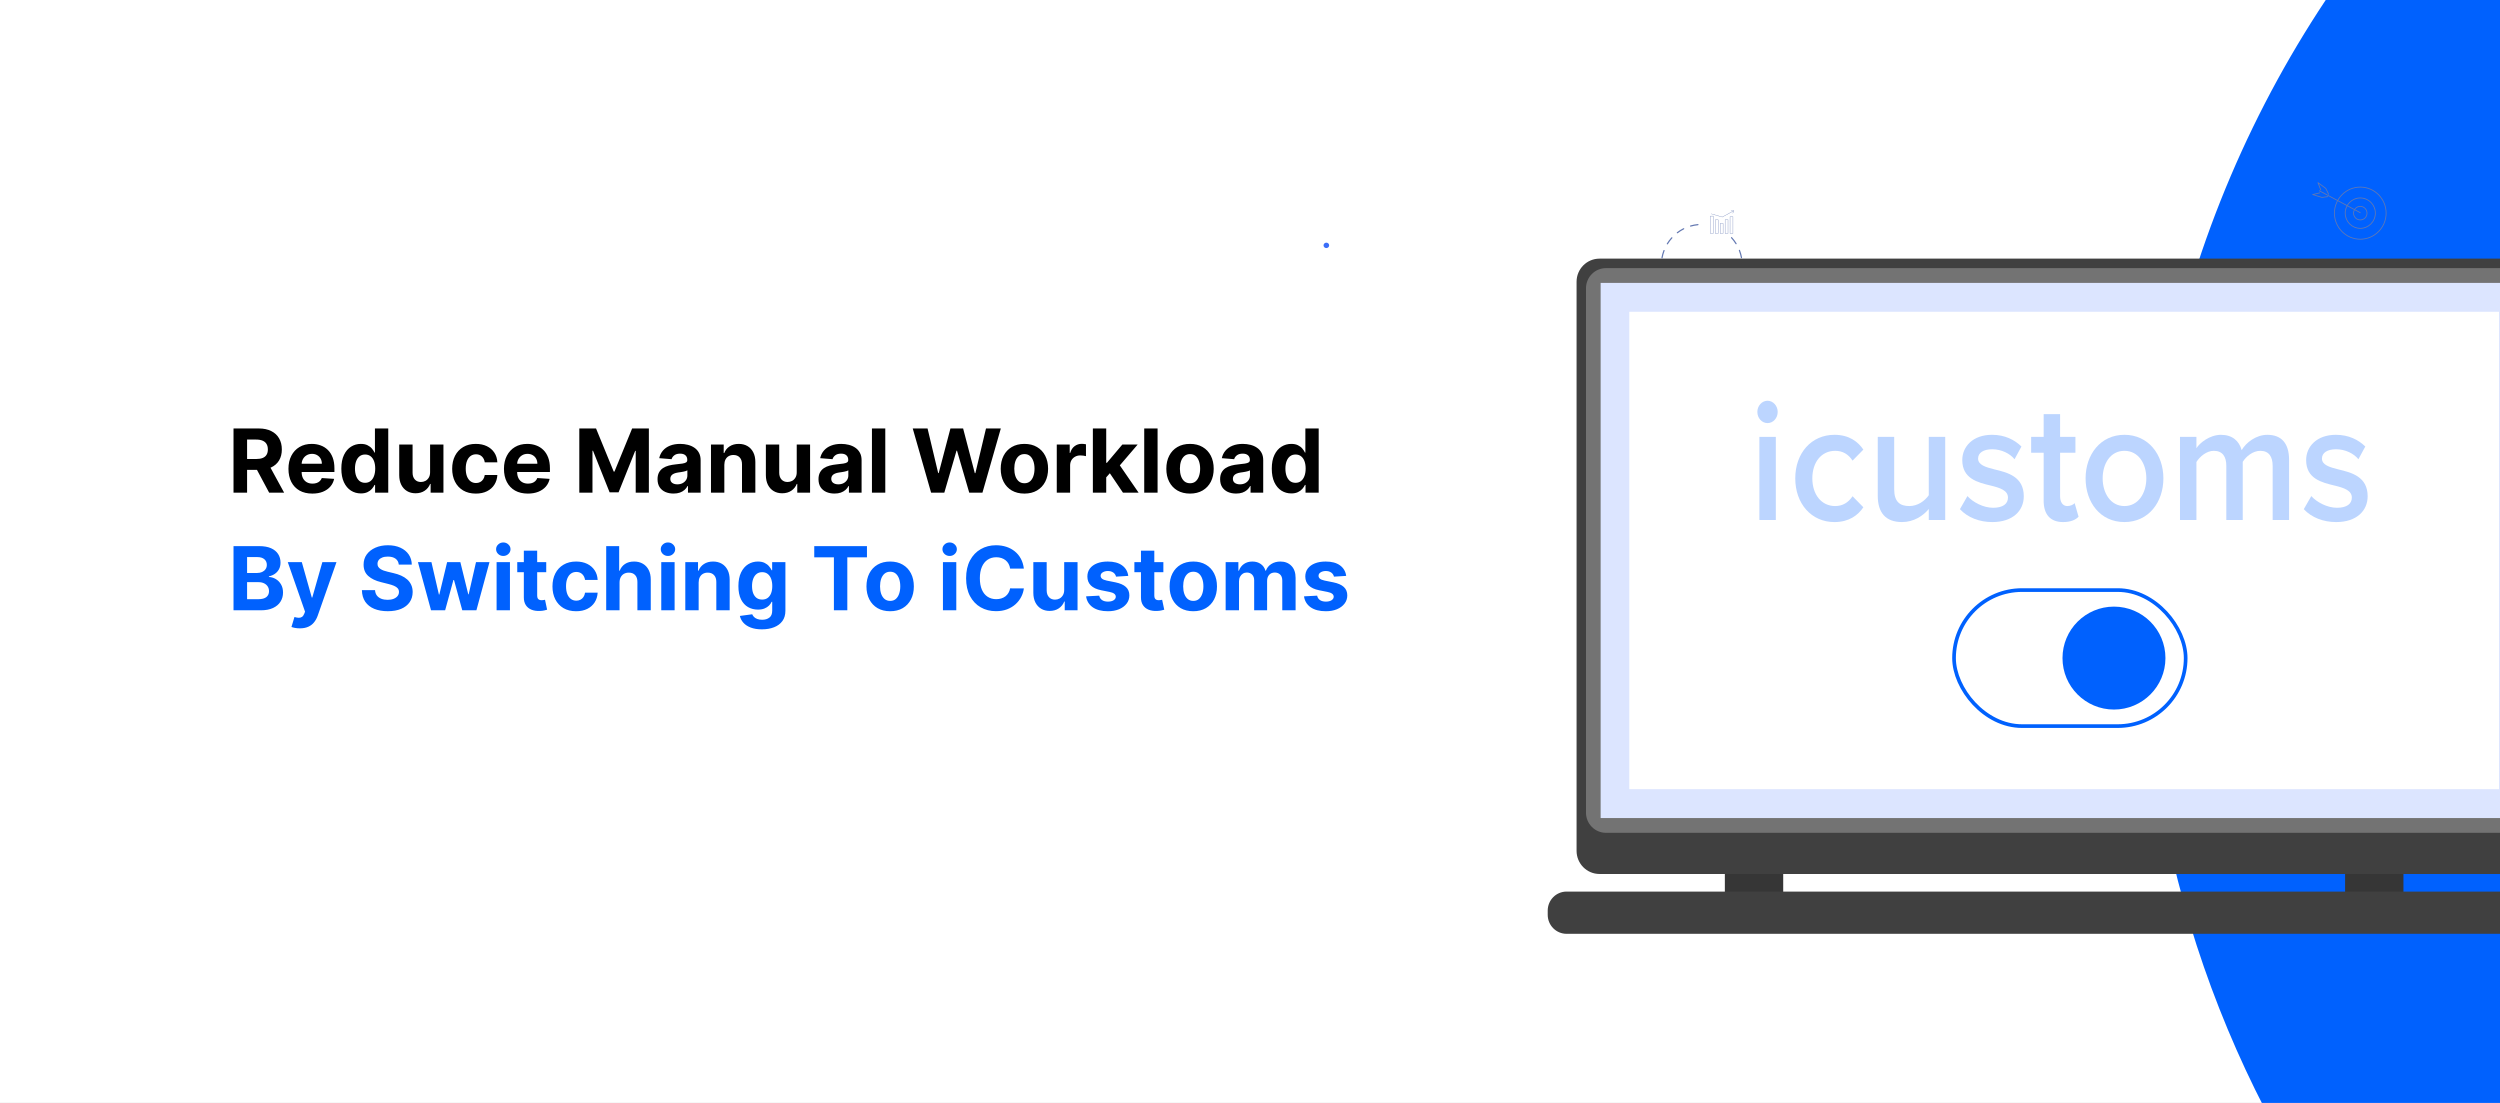
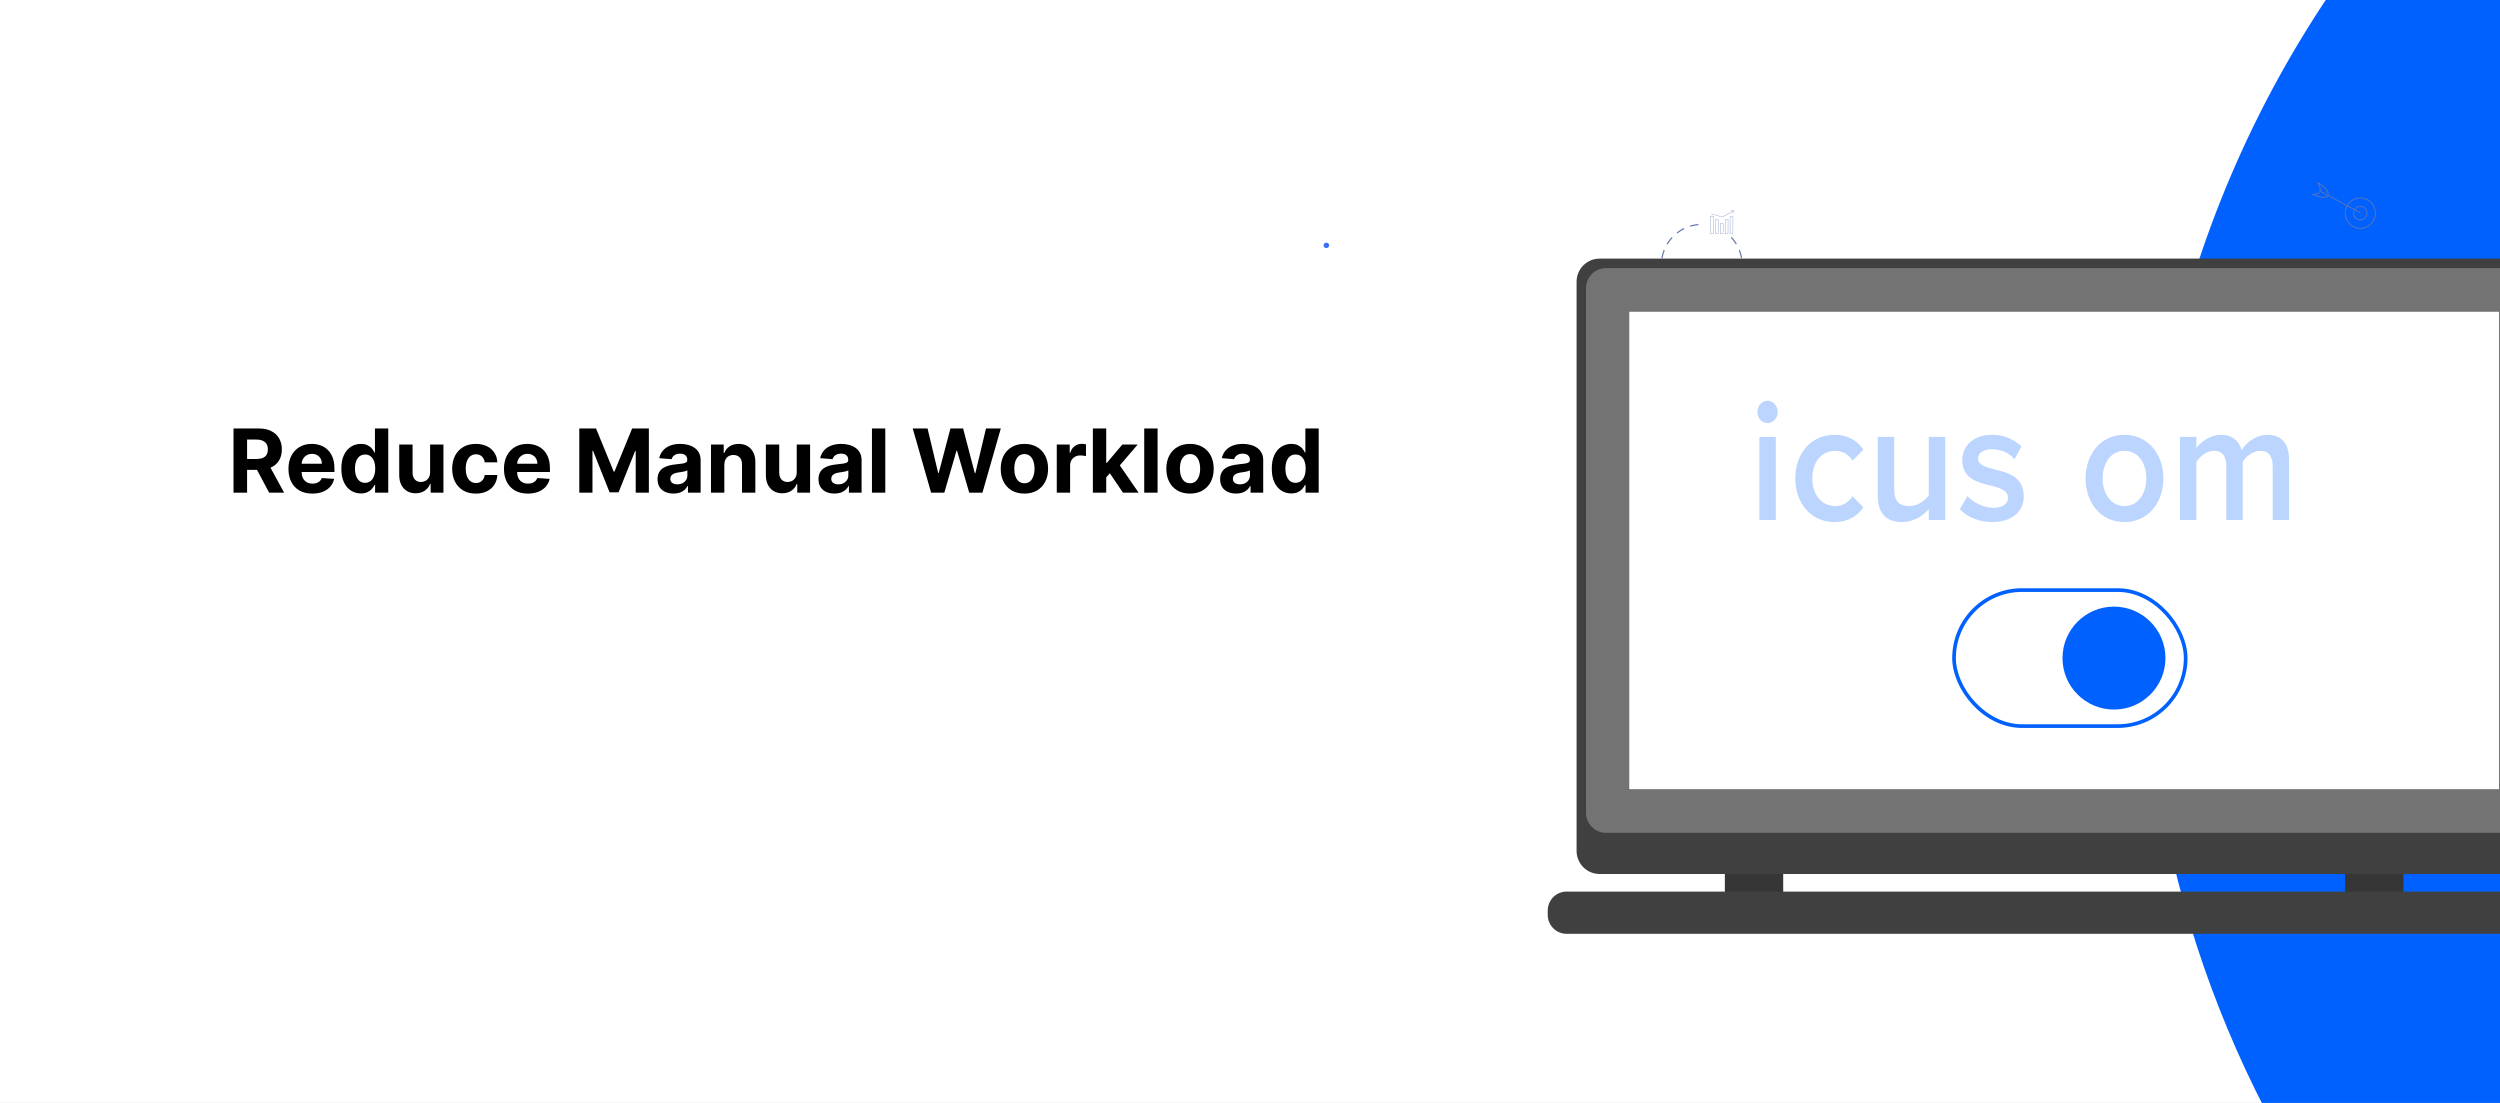
<svg xmlns="http://www.w3.org/2000/svg" width="680" height="300" viewBox="0 0 680 300" fill="none">
  <rect x="0" y="0" width="680" height="300" fill="#808080" stroke="none" />
  <g clip-path="url(#clip0_5231_665)">
    <rect width="680" height="300" fill="white" />
    <path fill-rule="evenodd" clip-rule="evenodd" d="M644.97 347C606.152 296.856 583 233.618 583 164.89C583 81.733 616.894 6.614 671.419 -47L910.677 -47V347H644.97Z" fill="#0061FE" />
    <g clip-path="url(#clip1_5231_665)">
      <path d="M360 66.737C360 66.329 360.354 66 360.767 66C361.179 66 361.533 66.329 361.533 66.737C361.533 67.146 361.191 67.475 360.767 67.475C360.343 67.475 360 67.146 360 66.737Z" fill="#3B6EF8" />
      <path d="M365.807 68.246C366.916 68.246 367.588 68.7 367.99 69.222L367.175 69.949C366.857 69.518 366.42 69.303 365.866 69.303C364.828 69.303 364.144 70.052 364.144 71.118C364.144 72.184 364.828 72.945 365.866 72.945C366.42 72.945 366.857 72.718 367.175 72.298L367.99 73.025C367.589 73.547 366.916 74.001 365.807 74.001C364.072 74.001 362.857 72.786 362.857 71.119C362.857 69.451 364.072 68.247 365.807 68.247V68.246Z" fill="white" />
      <path d="M372.921 73.137C372.509 73.58 371.801 74 370.904 74C369.677 74 369.076 73.387 369.076 72.264V68.383H370.315V71.833C370.315 72.684 370.763 72.945 371.459 72.945C372.085 72.945 372.627 72.604 372.922 72.23V68.383H374.161V73.864H372.922V73.137H372.921Z" fill="white" />
      <path d="M375.834 72.287C376.235 72.684 377.025 73.058 377.769 73.058C378.512 73.058 378.889 72.797 378.889 72.388C378.889 71.912 378.287 71.742 377.592 71.594C376.613 71.39 375.444 71.14 375.444 69.915C375.444 69.018 376.247 68.246 377.686 68.246C378.653 68.246 379.385 68.575 379.904 69.018L379.384 69.858C379.042 69.484 378.405 69.2 377.698 69.2C377.049 69.2 376.636 69.427 376.636 69.813C376.636 70.233 377.202 70.38 377.874 70.528C378.866 70.732 380.081 71.004 380.081 72.298C380.081 73.263 379.243 74.001 377.71 74.001C376.743 74.001 375.857 73.706 375.268 73.15L375.834 72.287V72.287Z" fill="white" />
      <path d="M381.58 72.593V69.427H380.637V68.383H381.58V66.885H382.819V68.383H383.975V69.427H382.819V72.298C382.819 72.673 383.008 72.945 383.362 72.945C383.597 72.945 383.822 72.854 383.916 72.752L384.211 73.649C383.987 73.853 383.621 74.001 383.042 74.001C382.087 74.001 381.579 73.501 381.579 72.594L381.58 72.593Z" fill="white" />
      <path d="M384.74 71.118C384.74 69.552 385.861 68.246 387.666 68.246C389.472 68.246 390.604 69.551 390.604 71.118C390.604 72.684 389.494 74 387.666 74C385.838 74 384.74 72.695 384.74 71.118V71.118ZM389.317 71.118C389.317 70.153 388.728 69.303 387.666 69.303C386.605 69.303 386.026 70.153 386.026 71.118C386.026 72.082 386.616 72.945 387.666 72.945C388.716 72.945 389.317 72.094 389.317 71.118Z" fill="white" />
      <path d="M398.839 70.29C398.839 69.7 398.568 69.303 397.907 69.303C397.353 69.303 396.833 69.677 396.585 70.029V73.865H395.347V70.29C395.347 69.7 395.075 69.303 394.403 69.303C393.86 69.303 393.353 69.677 393.094 70.04V73.864H391.855V68.383H393.094V69.132C393.33 68.792 394.085 68.247 394.946 68.247C395.807 68.247 396.315 68.656 396.504 69.258C396.834 68.758 397.589 68.247 398.439 68.247C399.489 68.247 400.078 68.792 400.078 69.904V73.864H398.84V70.29H398.839Z" fill="white" />
      <path d="M401.754 72.287C402.154 72.684 402.945 73.058 403.689 73.058C404.432 73.058 404.809 72.797 404.809 72.388C404.809 71.912 404.207 71.742 403.512 71.594C402.533 71.39 401.364 71.14 401.364 69.915C401.364 69.018 402.167 68.246 403.606 68.246C404.573 68.246 405.305 68.575 405.824 69.018L405.304 69.858C404.963 69.484 404.325 69.2 403.617 69.2C402.969 69.2 402.556 69.427 402.556 69.813C402.556 70.233 403.122 70.38 403.794 70.528C404.786 70.732 406.001 71.004 406.001 72.298C406.001 73.263 405.163 74.001 403.63 74.001C402.663 74.001 401.777 73.706 401.188 73.15L401.754 72.287V72.287Z" fill="white" />
      <path d="M361.393 68.383H360.154V73.864H361.393V68.383Z" fill="white" />
    </g>
    <path d="M63.517 134V116.545H70.403C71.722 116.545 72.847 116.781 73.778 117.253C74.716 117.719 75.429 118.381 75.918 119.239C76.412 120.091 76.659 121.094 76.659 122.247C76.659 123.406 76.409 124.403 75.909 125.239C75.409 126.068 74.685 126.705 73.736 127.148C72.793 127.591 71.651 127.812 70.31 127.812H65.699V124.847H69.713C70.418 124.847 71.003 124.75 71.469 124.557C71.935 124.364 72.281 124.074 72.508 123.688C72.742 123.301 72.858 122.821 72.858 122.247C72.858 121.668 72.742 121.179 72.508 120.781C72.281 120.384 71.932 120.082 71.46 119.878C70.994 119.668 70.406 119.562 69.696 119.562H67.207V134H63.517ZM72.943 126.057L77.281 134H73.207L68.963 126.057H72.943ZM84.954 134.256C83.607 134.256 82.448 133.983 81.477 133.438C80.511 132.886 79.766 132.108 79.244 131.102C78.721 130.091 78.46 128.895 78.46 127.514C78.46 126.168 78.721 124.986 79.244 123.969C79.766 122.952 80.502 122.159 81.451 121.591C82.406 121.023 83.525 120.739 84.809 120.739C85.673 120.739 86.477 120.878 87.221 121.156C87.971 121.429 88.624 121.841 89.181 122.392C89.744 122.943 90.181 123.636 90.494 124.472C90.806 125.301 90.962 126.273 90.962 127.386V128.384H79.908V126.134H87.545C87.545 125.611 87.431 125.148 87.204 124.744C86.977 124.341 86.661 124.026 86.258 123.798C85.86 123.565 85.397 123.449 84.869 123.449C84.317 123.449 83.829 123.577 83.403 123.832C82.982 124.082 82.653 124.42 82.414 124.847C82.175 125.267 82.053 125.736 82.048 126.253V128.392C82.048 129.04 82.167 129.599 82.406 130.071C82.65 130.543 82.994 130.906 83.437 131.162C83.88 131.418 84.406 131.545 85.013 131.545C85.417 131.545 85.786 131.489 86.121 131.375C86.457 131.261 86.744 131.091 86.982 130.864C87.221 130.636 87.403 130.358 87.528 130.028L90.886 130.25C90.715 131.057 90.366 131.761 89.837 132.364C89.315 132.96 88.638 133.426 87.809 133.761C86.985 134.091 86.033 134.256 84.954 134.256ZM98.156 134.213C97.161 134.213 96.261 133.957 95.454 133.446C94.653 132.929 94.016 132.17 93.545 131.17C93.079 130.165 92.846 128.932 92.846 127.472C92.846 125.972 93.087 124.724 93.57 123.73C94.053 122.73 94.695 121.983 95.496 121.489C96.303 120.989 97.187 120.739 98.147 120.739C98.88 120.739 99.491 120.864 99.979 121.114C100.474 121.358 100.871 121.665 101.173 122.034C101.479 122.398 101.712 122.756 101.871 123.108H101.982V116.545H105.604V134H102.025V131.903H101.871C101.701 132.267 101.46 132.628 101.147 132.986C100.84 133.338 100.44 133.631 99.945 133.864C99.457 134.097 98.86 134.213 98.156 134.213ZM99.306 131.324C99.891 131.324 100.386 131.165 100.789 130.847C101.198 130.523 101.511 130.071 101.727 129.491C101.948 128.912 102.059 128.233 102.059 127.455C102.059 126.676 101.951 126 101.735 125.426C101.519 124.852 101.207 124.409 100.798 124.097C100.388 123.784 99.891 123.628 99.306 123.628C98.71 123.628 98.207 123.79 97.798 124.114C97.388 124.437 97.079 124.886 96.869 125.46C96.658 126.034 96.553 126.699 96.553 127.455C96.553 128.216 96.658 128.889 96.869 129.474C97.085 130.054 97.394 130.509 97.798 130.838C98.207 131.162 98.71 131.324 99.306 131.324ZM116.984 128.426V120.909H120.615V134H117.129V131.622H116.993C116.697 132.389 116.206 133.006 115.518 133.472C114.837 133.937 114.004 134.17 113.021 134.17C112.146 134.17 111.376 133.972 110.712 133.574C110.047 133.176 109.527 132.611 109.152 131.878C108.783 131.145 108.595 130.267 108.589 129.244V120.909H112.22V128.597C112.226 129.369 112.433 129.98 112.842 130.429C113.251 130.878 113.8 131.102 114.487 131.102C114.925 131.102 115.334 131.003 115.714 130.804C116.095 130.599 116.402 130.298 116.635 129.901C116.874 129.503 116.99 129.011 116.984 128.426ZM129.434 134.256C128.093 134.256 126.94 133.972 125.974 133.403C125.013 132.83 124.275 132.034 123.758 131.017C123.246 130 122.991 128.83 122.991 127.506C122.991 126.165 123.249 124.989 123.766 123.977C124.289 122.96 125.031 122.168 125.991 121.599C126.951 121.026 128.093 120.739 129.417 120.739C130.559 120.739 131.559 120.946 132.417 121.361C133.275 121.776 133.954 122.358 134.454 123.108C134.954 123.858 135.229 124.739 135.281 125.75H131.854C131.758 125.097 131.502 124.571 131.087 124.173C130.678 123.77 130.141 123.568 129.477 123.568C128.914 123.568 128.423 123.722 128.002 124.028C127.587 124.33 127.263 124.77 127.031 125.349C126.798 125.929 126.681 126.631 126.681 127.455C126.681 128.29 126.795 129 127.022 129.585C127.255 130.17 127.582 130.616 128.002 130.923C128.423 131.23 128.914 131.384 129.477 131.384C129.891 131.384 130.263 131.298 130.593 131.128C130.928 130.957 131.204 130.71 131.42 130.386C131.641 130.057 131.786 129.662 131.854 129.202H135.281C135.224 130.202 134.951 131.082 134.462 131.844C133.979 132.599 133.312 133.19 132.46 133.616C131.607 134.043 130.599 134.256 129.434 134.256ZM143.571 134.256C142.224 134.256 141.065 133.983 140.094 133.438C139.128 132.886 138.384 132.108 137.861 131.102C137.338 130.091 137.077 128.895 137.077 127.514C137.077 126.168 137.338 124.986 137.861 123.969C138.384 122.952 139.119 122.159 140.068 121.591C141.023 121.023 142.142 120.739 143.426 120.739C144.29 120.739 145.094 120.878 145.838 121.156C146.588 121.429 147.241 121.841 147.798 122.392C148.361 122.943 148.798 123.636 149.111 124.472C149.423 125.301 149.58 126.273 149.58 127.386V128.384H138.526V126.134H146.162C146.162 125.611 146.048 125.148 145.821 124.744C145.594 124.341 145.278 124.026 144.875 123.798C144.477 123.565 144.014 123.449 143.486 123.449C142.935 123.449 142.446 123.577 142.02 123.832C141.599 124.082 141.27 124.42 141.031 124.847C140.793 125.267 140.67 125.736 140.665 126.253V128.392C140.665 129.04 140.784 129.599 141.023 130.071C141.267 130.543 141.611 130.906 142.054 131.162C142.497 131.418 143.023 131.545 143.631 131.545C144.034 131.545 144.403 131.489 144.739 131.375C145.074 131.261 145.361 131.091 145.599 130.864C145.838 130.636 146.02 130.358 146.145 130.028L149.503 130.25C149.332 131.057 148.983 131.761 148.455 132.364C147.932 132.96 147.256 133.426 146.426 133.761C145.602 134.091 144.651 134.256 143.571 134.256ZM157.572 116.545H162.123L166.93 128.273H167.134L171.941 116.545H176.492V134H172.913V122.639H172.768L168.251 133.915H165.813L161.296 122.597H161.151V134H157.572V116.545ZM183.197 134.247C182.362 134.247 181.618 134.102 180.964 133.812C180.311 133.517 179.794 133.082 179.413 132.509C179.038 131.929 178.851 131.207 178.851 130.344C178.851 129.616 178.984 129.006 179.251 128.511C179.518 128.017 179.882 127.619 180.342 127.318C180.803 127.017 181.325 126.79 181.911 126.636C182.501 126.483 183.121 126.375 183.768 126.312C184.53 126.233 185.143 126.159 185.609 126.091C186.075 126.017 186.413 125.909 186.624 125.767C186.834 125.625 186.939 125.415 186.939 125.136V125.085C186.939 124.545 186.768 124.128 186.428 123.832C186.092 123.537 185.615 123.389 184.996 123.389C184.342 123.389 183.822 123.534 183.436 123.824C183.05 124.108 182.794 124.466 182.669 124.898L179.311 124.625C179.482 123.83 179.817 123.142 180.317 122.562C180.817 121.977 181.462 121.528 182.251 121.216C183.047 120.898 183.967 120.739 185.013 120.739C185.74 120.739 186.436 120.824 187.101 120.994C187.771 121.165 188.365 121.429 188.882 121.787C189.405 122.145 189.817 122.605 190.118 123.168C190.419 123.724 190.57 124.392 190.57 125.17V134H187.126V132.185H187.024C186.814 132.594 186.533 132.955 186.18 133.267C185.828 133.574 185.405 133.815 184.911 133.991C184.416 134.162 183.845 134.247 183.197 134.247ZM184.237 131.741C184.771 131.741 185.243 131.636 185.652 131.426C186.061 131.21 186.382 130.92 186.615 130.557C186.848 130.193 186.964 129.781 186.964 129.321V127.932C186.851 128.006 186.695 128.074 186.496 128.136C186.303 128.193 186.084 128.247 185.839 128.298C185.595 128.344 185.351 128.386 185.107 128.426C184.862 128.46 184.641 128.491 184.442 128.52C184.016 128.582 183.643 128.682 183.325 128.818C183.007 128.955 182.76 129.139 182.584 129.372C182.408 129.599 182.32 129.884 182.32 130.224C182.32 130.719 182.499 131.097 182.857 131.358C183.22 131.614 183.68 131.741 184.237 131.741ZM197.017 126.432V134H193.386V120.909H196.847V123.219H197C197.29 122.457 197.776 121.855 198.457 121.412C199.139 120.963 199.966 120.739 200.938 120.739C201.847 120.739 202.639 120.938 203.315 121.335C203.991 121.733 204.517 122.301 204.892 123.04C205.267 123.773 205.455 124.648 205.455 125.665V134H201.824V126.312C201.83 125.511 201.625 124.886 201.21 124.438C200.795 123.983 200.224 123.756 199.497 123.756C199.009 123.756 198.577 123.861 198.202 124.071C197.832 124.281 197.543 124.588 197.332 124.991C197.128 125.389 197.023 125.869 197.017 126.432ZM216.711 128.426V120.909H220.342V134H216.856V131.622H216.719C216.424 132.389 215.933 133.006 215.245 133.472C214.563 133.937 213.731 134.17 212.748 134.17C211.873 134.17 211.103 133.972 210.438 133.574C209.773 133.176 209.254 132.611 208.879 131.878C208.509 131.145 208.322 130.267 208.316 129.244V120.909H211.947V128.597C211.952 129.369 212.16 129.98 212.569 130.429C212.978 130.878 213.526 131.102 214.214 131.102C214.651 131.102 215.06 131.003 215.441 130.804C215.822 130.599 216.129 130.298 216.362 129.901C216.6 129.503 216.717 129.011 216.711 128.426ZM226.979 134.247C226.143 134.247 225.399 134.102 224.746 133.812C224.092 133.517 223.575 133.082 223.195 132.509C222.82 131.929 222.632 131.207 222.632 130.344C222.632 129.616 222.766 129.006 223.033 128.511C223.3 128.017 223.663 127.619 224.124 127.318C224.584 127.017 225.107 126.79 225.692 126.636C226.283 126.483 226.902 126.375 227.55 126.312C228.311 126.233 228.925 126.159 229.391 126.091C229.857 126.017 230.195 125.909 230.405 125.767C230.615 125.625 230.72 125.415 230.72 125.136V125.085C230.72 124.545 230.55 124.128 230.209 123.832C229.874 123.537 229.396 123.389 228.777 123.389C228.124 123.389 227.604 123.534 227.217 123.824C226.831 124.108 226.575 124.466 226.45 124.898L223.092 124.625C223.263 123.83 223.598 123.142 224.098 122.562C224.598 121.977 225.243 121.528 226.033 121.216C226.828 120.898 227.749 120.739 228.794 120.739C229.521 120.739 230.217 120.824 230.882 120.994C231.553 121.165 232.146 121.429 232.663 121.787C233.186 122.145 233.598 122.605 233.899 123.168C234.2 123.724 234.351 124.392 234.351 125.17V134H230.908V132.185H230.805C230.595 132.594 230.314 132.955 229.962 133.267C229.609 133.574 229.186 133.815 228.692 133.991C228.197 134.162 227.626 134.247 226.979 134.247ZM228.018 131.741C228.553 131.741 229.024 131.636 229.433 131.426C229.842 131.21 230.163 130.92 230.396 130.557C230.629 130.193 230.746 129.781 230.746 129.321V127.932C230.632 128.006 230.476 128.074 230.277 128.136C230.084 128.193 229.865 128.247 229.621 128.298C229.376 128.344 229.132 128.386 228.888 128.426C228.643 128.46 228.422 128.491 228.223 128.52C227.797 128.582 227.425 128.682 227.107 128.818C226.788 128.955 226.541 129.139 226.365 129.372C226.189 129.599 226.101 129.884 226.101 130.224C226.101 130.719 226.28 131.097 226.638 131.358C227.001 131.614 227.462 131.741 228.018 131.741ZM240.798 116.545V134H237.168V116.545H240.798ZM253.259 134L248.264 116.545H252.295L255.185 128.673H255.33L258.517 116.545H261.969L265.148 128.699H265.301L268.19 116.545H272.222L267.227 134H263.631L260.307 122.588H260.17L256.855 134H253.259ZM278.637 134.256C277.313 134.256 276.168 133.974 275.202 133.412C274.242 132.844 273.501 132.054 272.978 131.043C272.455 130.026 272.194 128.847 272.194 127.506C272.194 126.153 272.455 124.972 272.978 123.96C273.501 122.943 274.242 122.153 275.202 121.591C276.168 121.023 277.313 120.739 278.637 120.739C279.961 120.739 281.103 121.023 282.063 121.591C283.029 122.153 283.773 122.943 284.296 123.96C284.819 124.972 285.08 126.153 285.08 127.506C285.08 128.847 284.819 130.026 284.296 131.043C283.773 132.054 283.029 132.844 282.063 133.412C281.103 133.974 279.961 134.256 278.637 134.256ZM278.654 131.443C279.256 131.443 279.759 131.273 280.163 130.932C280.566 130.585 280.87 130.114 281.075 129.517C281.285 128.92 281.39 128.241 281.39 127.48C281.39 126.719 281.285 126.04 281.075 125.443C280.87 124.847 280.566 124.375 280.163 124.028C279.759 123.682 279.256 123.509 278.654 123.509C278.046 123.509 277.535 123.682 277.12 124.028C276.711 124.375 276.401 124.847 276.191 125.443C275.987 126.04 275.884 126.719 275.884 127.48C275.884 128.241 275.987 128.92 276.191 129.517C276.401 130.114 276.711 130.585 277.12 130.932C277.535 131.273 278.046 131.443 278.654 131.443ZM287.441 134V120.909H290.961V123.193H291.097C291.336 122.381 291.737 121.767 292.299 121.352C292.862 120.932 293.509 120.722 294.242 120.722C294.424 120.722 294.62 120.733 294.83 120.756C295.04 120.778 295.225 120.81 295.384 120.849V124.071C295.214 124.02 294.978 123.974 294.677 123.935C294.376 123.895 294.1 123.875 293.85 123.875C293.316 123.875 292.839 123.991 292.418 124.224C292.004 124.452 291.674 124.77 291.43 125.179C291.191 125.588 291.072 126.06 291.072 126.594V134H287.441ZM300.551 130.233L300.56 125.878H301.088L305.281 120.909H309.449L303.815 127.489H302.955L300.551 130.233ZM297.261 134V116.545H300.892V134H297.261ZM305.443 134L301.591 128.298L304.011 125.733L309.696 134H305.443ZM314.861 116.545V134H311.23V116.545H314.861ZM323.684 134.256C322.36 134.256 321.215 133.974 320.249 133.412C319.289 132.844 318.548 132.054 318.025 131.043C317.502 130.026 317.241 128.847 317.241 127.506C317.241 126.153 317.502 124.972 318.025 123.96C318.548 122.943 319.289 122.153 320.249 121.591C321.215 121.023 322.36 120.739 323.684 120.739C325.008 120.739 326.15 121.023 327.11 121.591C328.076 122.153 328.82 122.943 329.343 123.96C329.866 124.972 330.127 126.153 330.127 127.506C330.127 128.847 329.866 130.026 329.343 131.043C328.82 132.054 328.076 132.844 327.11 133.412C326.15 133.974 325.008 134.256 323.684 134.256ZM323.701 131.443C324.303 131.443 324.806 131.273 325.21 130.932C325.613 130.585 325.917 130.114 326.121 129.517C326.332 128.92 326.437 128.241 326.437 127.48C326.437 126.719 326.332 126.04 326.121 125.443C325.917 124.847 325.613 124.375 325.21 124.028C324.806 123.682 324.303 123.509 323.701 123.509C323.093 123.509 322.582 123.682 322.167 124.028C321.758 124.375 321.448 124.847 321.238 125.443C321.033 126.04 320.931 126.719 320.931 127.48C320.931 128.241 321.033 128.92 321.238 129.517C321.448 130.114 321.758 130.585 322.167 130.932C322.582 131.273 323.093 131.443 323.701 131.443ZM336.221 134.247C335.386 134.247 334.641 134.102 333.988 133.812C333.335 133.517 332.817 133.082 332.437 132.509C332.062 131.929 331.874 131.207 331.874 130.344C331.874 129.616 332.008 129.006 332.275 128.511C332.542 128.017 332.906 127.619 333.366 127.318C333.826 127.017 334.349 126.79 334.934 126.636C335.525 126.483 336.144 126.375 336.792 126.312C337.553 126.233 338.167 126.159 338.633 126.091C339.099 126.017 339.437 125.909 339.647 125.767C339.857 125.625 339.962 125.415 339.962 125.136V125.085C339.962 124.545 339.792 124.128 339.451 123.832C339.116 123.537 338.638 123.389 338.019 123.389C337.366 123.389 336.846 123.534 336.46 123.824C336.073 124.108 335.817 124.466 335.692 124.898L332.335 124.625C332.505 123.83 332.84 123.142 333.34 122.562C333.84 121.977 334.485 121.528 335.275 121.216C336.07 120.898 336.991 120.739 338.036 120.739C338.763 120.739 339.46 120.824 340.124 120.994C340.795 121.165 341.388 121.429 341.906 121.787C342.428 122.145 342.84 122.605 343.141 123.168C343.442 123.724 343.593 124.392 343.593 125.17V134H340.15V132.185H340.048C339.837 132.594 339.556 132.955 339.204 133.267C338.852 133.574 338.428 133.815 337.934 133.991C337.44 134.162 336.869 134.247 336.221 134.247ZM337.261 131.741C337.795 131.741 338.266 131.636 338.675 131.426C339.085 131.21 339.406 130.92 339.638 130.557C339.871 130.193 339.988 129.781 339.988 129.321V127.932C339.874 128.006 339.718 128.074 339.519 128.136C339.326 128.193 339.107 128.247 338.863 128.298C338.619 128.344 338.374 128.386 338.13 128.426C337.886 128.46 337.664 128.491 337.465 128.52C337.039 128.582 336.667 128.682 336.349 128.818C336.031 128.955 335.783 129.139 335.607 129.372C335.431 129.599 335.343 129.884 335.343 130.224C335.343 130.719 335.522 131.097 335.88 131.358C336.244 131.614 336.704 131.741 337.261 131.741ZM351.234 134.213C350.239 134.213 349.339 133.957 348.532 133.446C347.731 132.929 347.094 132.17 346.623 131.17C346.157 130.165 345.924 128.932 345.924 127.472C345.924 125.972 346.165 124.724 346.648 123.73C347.131 122.73 347.773 121.983 348.575 121.489C349.381 120.989 350.265 120.739 351.225 120.739C351.958 120.739 352.569 120.864 353.058 121.114C353.552 121.358 353.95 121.665 354.251 122.034C354.558 122.398 354.79 122.756 354.95 123.108H355.06V116.545H358.683V134H355.103V131.903H354.95C354.779 132.267 354.538 132.628 354.225 132.986C353.918 133.338 353.518 133.631 353.023 133.864C352.535 134.097 351.938 134.213 351.234 134.213ZM352.384 131.324C352.969 131.324 353.464 131.165 353.867 130.847C354.276 130.523 354.589 130.071 354.805 129.491C355.026 128.912 355.137 128.233 355.137 127.455C355.137 126.676 355.029 126 354.813 125.426C354.597 124.852 354.285 124.409 353.876 124.097C353.467 123.784 352.969 123.628 352.384 123.628C351.788 123.628 351.285 123.79 350.876 124.114C350.467 124.437 350.157 124.886 349.947 125.46C349.737 126.034 349.631 126.699 349.631 127.455C349.631 128.216 349.737 128.889 349.947 129.474C350.163 130.054 350.472 130.509 350.876 130.838C351.285 131.162 351.788 131.324 352.384 131.324Z" fill="black" />
-     <path d="M63.517 166V148.545H70.506C71.79 148.545 72.861 148.736 73.719 149.116C74.577 149.497 75.222 150.026 75.653 150.702C76.085 151.372 76.301 152.145 76.301 153.02C76.301 153.702 76.165 154.301 75.892 154.818C75.619 155.33 75.244 155.75 74.767 156.08C74.296 156.403 73.756 156.634 73.148 156.77V156.94C73.812 156.969 74.435 157.156 75.014 157.503C75.599 157.849 76.074 158.335 76.438 158.96C76.801 159.58 76.983 160.318 76.983 161.176C76.983 162.102 76.753 162.929 76.293 163.656C75.838 164.378 75.165 164.949 74.273 165.369C73.381 165.79 72.281 166 70.974 166H63.517ZM67.207 162.983H70.216C71.244 162.983 71.994 162.787 72.466 162.395C72.938 161.997 73.173 161.469 73.173 160.81C73.173 160.327 73.057 159.901 72.824 159.531C72.591 159.162 72.258 158.872 71.827 158.662C71.401 158.452 70.892 158.347 70.301 158.347H67.207V162.983ZM67.207 155.849H69.943C70.449 155.849 70.898 155.761 71.29 155.585C71.688 155.403 72 155.148 72.227 154.818C72.46 154.489 72.577 154.094 72.577 153.634C72.577 153.003 72.352 152.494 71.903 152.108C71.46 151.722 70.829 151.528 70.011 151.528H67.207V155.849ZM81.558 170.909C81.097 170.909 80.665 170.872 80.262 170.798C79.864 170.73 79.535 170.642 79.273 170.534L80.092 167.824C80.518 167.955 80.901 168.026 81.242 168.037C81.589 168.048 81.887 167.969 82.137 167.798C82.393 167.628 82.6 167.338 82.759 166.929L82.972 166.375L78.276 152.909H82.094L84.805 162.523H84.941L87.677 152.909H91.521L86.433 167.415C86.188 168.119 85.856 168.733 85.435 169.256C85.021 169.784 84.495 170.19 83.859 170.474C83.222 170.764 82.455 170.909 81.558 170.909ZM108.47 153.565C108.402 152.878 108.109 152.344 107.592 151.963C107.075 151.582 106.374 151.392 105.487 151.392C104.885 151.392 104.376 151.477 103.962 151.648C103.547 151.812 103.229 152.043 103.007 152.338C102.791 152.634 102.683 152.969 102.683 153.344C102.672 153.656 102.737 153.929 102.879 154.162C103.027 154.395 103.229 154.597 103.484 154.767C103.74 154.932 104.036 155.077 104.371 155.202C104.706 155.321 105.064 155.423 105.445 155.509L107.013 155.884C107.774 156.054 108.473 156.281 109.109 156.565C109.746 156.849 110.297 157.199 110.763 157.614C111.229 158.028 111.589 158.517 111.845 159.08C112.107 159.642 112.24 160.287 112.246 161.014C112.24 162.082 111.967 163.009 111.428 163.793C110.893 164.571 110.121 165.176 109.109 165.608C108.104 166.034 106.891 166.247 105.47 166.247C104.061 166.247 102.834 166.031 101.788 165.599C100.749 165.168 99.936 164.528 99.351 163.682C98.771 162.83 98.467 161.776 98.439 160.52H102.01C102.05 161.105 102.217 161.594 102.513 161.986C102.814 162.372 103.214 162.665 103.714 162.864C104.22 163.057 104.791 163.153 105.428 163.153C106.053 163.153 106.595 163.062 107.055 162.881C107.521 162.699 107.882 162.446 108.138 162.122C108.393 161.798 108.521 161.426 108.521 161.006C108.521 160.614 108.405 160.284 108.172 160.017C107.945 159.75 107.609 159.523 107.166 159.335C106.729 159.148 106.192 158.977 105.555 158.824L103.655 158.347C102.183 157.989 101.021 157.429 100.169 156.668C99.317 155.906 98.894 154.881 98.899 153.591C98.894 152.534 99.175 151.611 99.743 150.821C100.317 150.031 101.104 149.415 102.104 148.972C103.104 148.528 104.24 148.307 105.513 148.307C106.808 148.307 107.939 148.528 108.905 148.972C109.876 149.415 110.632 150.031 111.172 150.821C111.712 151.611 111.99 152.526 112.007 153.565H108.47ZM117.242 166L113.68 152.909H117.353L119.381 161.705H119.501L121.614 152.909H125.219L127.367 161.653H127.478L129.472 152.909H133.137L129.583 166H125.739L123.489 157.767H123.327L121.077 166H117.242ZM135.074 166V152.909H138.705V166H135.074ZM136.898 151.222C136.358 151.222 135.895 151.043 135.509 150.685C135.128 150.321 134.938 149.886 134.938 149.381C134.938 148.881 135.128 148.452 135.509 148.094C135.895 147.73 136.358 147.548 136.898 147.548C137.438 147.548 137.898 147.73 138.278 148.094C138.665 148.452 138.858 148.881 138.858 149.381C138.858 149.886 138.665 150.321 138.278 150.685C137.898 151.043 137.438 151.222 136.898 151.222ZM148.576 152.909V155.636H140.692V152.909H148.576ZM142.482 149.773H146.113V161.977C146.113 162.312 146.164 162.574 146.266 162.761C146.369 162.943 146.511 163.071 146.692 163.145C146.88 163.219 147.096 163.256 147.34 163.256C147.511 163.256 147.681 163.241 147.852 163.213C148.022 163.179 148.153 163.153 148.244 163.136L148.815 165.838C148.633 165.895 148.377 165.96 148.048 166.034C147.718 166.114 147.317 166.162 146.846 166.179C145.971 166.213 145.204 166.097 144.545 165.83C143.891 165.562 143.383 165.148 143.019 164.585C142.656 164.023 142.477 163.312 142.482 162.455V149.773ZM156.715 166.256C155.374 166.256 154.221 165.972 153.255 165.403C152.295 164.83 151.556 164.034 151.039 163.017C150.528 162 150.272 160.83 150.272 159.506C150.272 158.165 150.531 156.989 151.048 155.977C151.57 154.96 152.312 154.168 153.272 153.599C154.232 153.026 155.374 152.739 156.698 152.739C157.84 152.739 158.84 152.946 159.698 153.361C160.556 153.776 161.235 154.358 161.735 155.108C162.235 155.858 162.511 156.739 162.562 157.75H159.136C159.039 157.097 158.783 156.571 158.369 156.173C157.96 155.77 157.423 155.568 156.758 155.568C156.195 155.568 155.704 155.722 155.283 156.028C154.869 156.33 154.545 156.77 154.312 157.349C154.079 157.929 153.962 158.631 153.962 159.455C153.962 160.29 154.076 161 154.303 161.585C154.536 162.17 154.863 162.616 155.283 162.923C155.704 163.23 156.195 163.384 156.758 163.384C157.173 163.384 157.545 163.298 157.874 163.128C158.21 162.957 158.485 162.71 158.701 162.386C158.923 162.057 159.067 161.662 159.136 161.202H162.562C162.505 162.202 162.232 163.082 161.744 163.844C161.261 164.599 160.593 165.19 159.741 165.616C158.888 166.043 157.88 166.256 156.715 166.256ZM168.517 158.432V166H164.886V148.545H168.415V155.219H168.568C168.864 154.446 169.341 153.841 170 153.403C170.659 152.96 171.486 152.739 172.48 152.739C173.389 152.739 174.182 152.938 174.858 153.335C175.54 153.727 176.068 154.293 176.443 155.031C176.824 155.764 177.011 156.642 177.006 157.665V166H173.375V158.312C173.381 157.506 173.176 156.878 172.761 156.429C172.352 155.98 171.778 155.756 171.04 155.756C170.545 155.756 170.108 155.861 169.727 156.071C169.352 156.281 169.057 156.588 168.841 156.991C168.631 157.389 168.523 157.869 168.517 158.432ZM179.863 166V152.909H183.494V166H179.863ZM181.687 151.222C181.147 151.222 180.684 151.043 180.298 150.685C179.917 150.321 179.727 149.886 179.727 149.381C179.727 148.881 179.917 148.452 180.298 148.094C180.684 147.73 181.147 147.548 181.687 147.548C182.227 147.548 182.687 147.73 183.067 148.094C183.454 148.452 183.647 148.881 183.647 149.381C183.647 149.886 183.454 150.321 183.067 150.685C182.687 151.043 182.227 151.222 181.687 151.222ZM190.033 158.432V166H186.402V152.909H189.862V155.219H190.016C190.305 154.457 190.791 153.855 191.473 153.412C192.155 152.963 192.982 152.739 193.953 152.739C194.862 152.739 195.655 152.938 196.331 153.335C197.007 153.733 197.533 154.301 197.908 155.04C198.283 155.773 198.47 156.648 198.47 157.665V166H194.839V158.312C194.845 157.511 194.641 156.886 194.226 156.438C193.811 155.983 193.24 155.756 192.513 155.756C192.024 155.756 191.592 155.861 191.217 156.071C190.848 156.281 190.558 156.588 190.348 156.991C190.143 157.389 190.038 157.869 190.033 158.432ZM207.229 171.182C206.053 171.182 205.045 171.02 204.204 170.696C203.369 170.378 202.704 169.943 202.21 169.392C201.715 168.841 201.394 168.222 201.246 167.534L204.604 167.082C204.707 167.344 204.869 167.588 205.09 167.815C205.312 168.043 205.604 168.224 205.968 168.361C206.337 168.503 206.786 168.574 207.315 168.574C208.104 168.574 208.755 168.381 209.266 167.994C209.783 167.614 210.042 166.974 210.042 166.077V163.682H209.888C209.729 164.045 209.491 164.389 209.173 164.713C208.854 165.037 208.445 165.301 207.945 165.506C207.445 165.71 206.849 165.812 206.156 165.812C205.173 165.812 204.278 165.585 203.471 165.131C202.67 164.67 202.031 163.969 201.553 163.026C201.082 162.077 200.846 160.878 200.846 159.429C200.846 157.946 201.087 156.707 201.57 155.713C202.053 154.719 202.695 153.974 203.496 153.48C204.303 152.986 205.187 152.739 206.147 152.739C206.88 152.739 207.494 152.864 207.988 153.114C208.482 153.358 208.88 153.665 209.181 154.034C209.488 154.398 209.724 154.756 209.888 155.108H210.025V152.909H213.63V166.128C213.63 167.241 213.357 168.173 212.812 168.923C212.266 169.673 211.511 170.236 210.545 170.611C209.585 170.991 208.479 171.182 207.229 171.182ZM207.306 163.085C207.891 163.085 208.386 162.94 208.789 162.651C209.198 162.355 209.511 161.935 209.727 161.389C209.948 160.838 210.059 160.179 210.059 159.412C210.059 158.645 209.951 157.98 209.735 157.418C209.519 156.849 209.207 156.409 208.798 156.097C208.388 155.784 207.891 155.628 207.306 155.628C206.71 155.628 206.207 155.79 205.798 156.114C205.388 156.432 205.079 156.875 204.869 157.443C204.658 158.011 204.553 158.668 204.553 159.412C204.553 160.168 204.658 160.821 204.869 161.372C205.085 161.918 205.394 162.341 205.798 162.642C206.207 162.937 206.71 163.085 207.306 163.085ZM221.477 151.588V148.545H235.812V151.588H230.469V166H226.821V151.588H221.477ZM242.121 166.256C240.798 166.256 239.653 165.974 238.687 165.412C237.727 164.844 236.985 164.054 236.462 163.043C235.94 162.026 235.678 160.847 235.678 159.506C235.678 158.153 235.94 156.972 236.462 155.96C236.985 154.943 237.727 154.153 238.687 153.591C239.653 153.023 240.798 152.739 242.121 152.739C243.445 152.739 244.587 153.023 245.548 153.591C246.513 154.153 247.258 154.943 247.781 155.96C248.303 156.972 248.565 158.153 248.565 159.506C248.565 160.847 248.303 162.026 247.781 163.043C247.258 164.054 246.513 164.844 245.548 165.412C244.587 165.974 243.445 166.256 242.121 166.256ZM242.138 163.443C242.741 163.443 243.244 163.273 243.647 162.932C244.05 162.585 244.354 162.114 244.559 161.517C244.769 160.92 244.874 160.241 244.874 159.48C244.874 158.719 244.769 158.04 244.559 157.443C244.354 156.847 244.05 156.375 243.647 156.028C243.244 155.682 242.741 155.509 242.138 155.509C241.531 155.509 241.019 155.682 240.604 156.028C240.195 156.375 239.886 156.847 239.675 157.443C239.471 158.04 239.369 158.719 239.369 159.48C239.369 160.241 239.471 160.92 239.675 161.517C239.886 162.114 240.195 162.585 240.604 162.932C241.019 163.273 241.531 163.443 242.138 163.443ZM256.48 166V152.909H260.111V166H256.48ZM258.304 151.222C257.764 151.222 257.301 151.043 256.915 150.685C256.534 150.321 256.344 149.886 256.344 149.381C256.344 148.881 256.534 148.452 256.915 148.094C257.301 147.73 257.764 147.548 258.304 147.548C258.844 147.548 259.304 147.73 259.685 148.094C260.071 148.452 260.264 148.881 260.264 149.381C260.264 149.886 260.071 150.321 259.685 150.685C259.304 151.043 258.844 151.222 258.304 151.222ZM278.488 154.656H274.755C274.687 154.173 274.548 153.744 274.337 153.369C274.127 152.989 273.857 152.665 273.528 152.398C273.198 152.131 272.817 151.926 272.386 151.784C271.96 151.642 271.496 151.571 270.996 151.571C270.093 151.571 269.306 151.795 268.636 152.244C267.965 152.687 267.445 153.335 267.076 154.188C266.707 155.034 266.522 156.062 266.522 157.273C266.522 158.517 266.707 159.562 267.076 160.409C267.451 161.256 267.974 161.895 268.644 162.327C269.315 162.759 270.09 162.974 270.971 162.974C271.465 162.974 271.923 162.909 272.343 162.778C272.769 162.648 273.147 162.457 273.477 162.207C273.806 161.952 274.079 161.642 274.295 161.278C274.516 160.915 274.67 160.5 274.755 160.034L278.488 160.051C278.391 160.852 278.15 161.625 277.763 162.369C277.383 163.108 276.869 163.77 276.221 164.355C275.579 164.935 274.812 165.395 273.92 165.736C273.033 166.071 272.031 166.239 270.911 166.239C269.354 166.239 267.962 165.886 266.735 165.182C265.513 164.477 264.548 163.457 263.837 162.122C263.133 160.787 262.781 159.17 262.781 157.273C262.781 155.369 263.138 153.75 263.854 152.415C264.57 151.08 265.542 150.062 266.769 149.364C267.996 148.659 269.377 148.307 270.911 148.307C271.923 148.307 272.86 148.449 273.724 148.733C274.593 149.017 275.363 149.432 276.033 149.977C276.704 150.517 277.249 151.179 277.67 151.963C278.096 152.747 278.369 153.645 278.488 154.656ZM289.461 160.426V152.909H293.092V166H289.606V163.622H289.469C289.174 164.389 288.683 165.006 287.995 165.472C287.313 165.937 286.481 166.17 285.498 166.17C284.623 166.17 283.853 165.972 283.188 165.574C282.523 165.176 282.004 164.611 281.629 163.878C281.259 163.145 281.072 162.267 281.066 161.244V152.909H284.697V160.597C284.702 161.369 284.91 161.98 285.319 162.429C285.728 162.878 286.276 163.102 286.964 163.102C287.401 163.102 287.81 163.003 288.191 162.804C288.572 162.599 288.879 162.298 289.112 161.901C289.35 161.503 289.467 161.011 289.461 160.426ZM306.888 156.642L303.564 156.847C303.507 156.562 303.385 156.307 303.197 156.08C303.01 155.847 302.763 155.662 302.456 155.526C302.155 155.384 301.794 155.312 301.374 155.312C300.811 155.312 300.337 155.432 299.95 155.67C299.564 155.903 299.371 156.216 299.371 156.608C299.371 156.92 299.496 157.185 299.746 157.401C299.996 157.616 300.425 157.79 301.033 157.92L303.402 158.398C304.675 158.659 305.624 159.08 306.249 159.659C306.874 160.239 307.186 161 307.186 161.943C307.186 162.801 306.933 163.554 306.428 164.202C305.928 164.849 305.24 165.355 304.365 165.719C303.496 166.077 302.493 166.256 301.357 166.256C299.624 166.256 298.243 165.895 297.214 165.173C296.192 164.446 295.592 163.457 295.416 162.207L298.987 162.02C299.095 162.548 299.357 162.952 299.771 163.23C300.186 163.503 300.717 163.639 301.365 163.639C302.001 163.639 302.513 163.517 302.899 163.273C303.291 163.023 303.49 162.702 303.496 162.31C303.49 161.98 303.351 161.71 303.078 161.5C302.805 161.284 302.385 161.119 301.817 161.006L299.55 160.554C298.271 160.298 297.32 159.855 296.695 159.224C296.075 158.594 295.766 157.79 295.766 156.812C295.766 155.972 295.993 155.247 296.447 154.639C296.908 154.031 297.553 153.562 298.382 153.233C299.217 152.903 300.195 152.739 301.314 152.739C302.967 152.739 304.268 153.088 305.217 153.787C306.172 154.486 306.729 155.437 306.888 156.642ZM316.435 152.909V155.636H308.552V152.909H316.435ZM310.342 149.773H313.972V161.977C313.972 162.312 314.023 162.574 314.126 162.761C314.228 162.943 314.37 163.071 314.552 163.145C314.739 163.219 314.955 163.256 315.2 163.256C315.37 163.256 315.54 163.241 315.711 163.213C315.881 163.179 316.012 163.153 316.103 163.136L316.674 165.838C316.492 165.895 316.237 165.96 315.907 166.034C315.577 166.114 315.177 166.162 314.705 166.179C313.83 166.213 313.063 166.097 312.404 165.83C311.751 165.562 311.242 165.148 310.879 164.585C310.515 164.023 310.336 163.312 310.342 162.455V149.773ZM324.575 166.256C323.251 166.256 322.106 165.974 321.14 165.412C320.18 164.844 319.438 164.054 318.915 163.043C318.393 162.026 318.131 160.847 318.131 159.506C318.131 158.153 318.393 156.972 318.915 155.96C319.438 154.943 320.18 154.153 321.14 153.591C322.106 153.023 323.251 152.739 324.575 152.739C325.898 152.739 327.04 153.023 328.001 153.591C328.967 154.153 329.711 154.943 330.234 155.96C330.756 156.972 331.018 158.153 331.018 159.506C331.018 160.847 330.756 162.026 330.234 163.043C329.711 164.054 328.967 164.844 328.001 165.412C327.04 165.974 325.898 166.256 324.575 166.256ZM324.592 163.443C325.194 163.443 325.697 163.273 326.1 162.932C326.504 162.585 326.808 162.114 327.012 161.517C327.222 160.92 327.327 160.241 327.327 159.48C327.327 158.719 327.222 158.04 327.012 157.443C326.808 156.847 326.504 156.375 326.1 156.028C325.697 155.682 325.194 155.509 324.592 155.509C323.984 155.509 323.472 155.682 323.058 156.028C322.648 156.375 322.339 156.847 322.129 157.443C321.924 158.04 321.822 158.719 321.822 159.48C321.822 160.241 321.924 160.92 322.129 161.517C322.339 162.114 322.648 162.585 323.058 162.932C323.472 163.273 323.984 163.443 324.592 163.443ZM333.379 166V152.909H336.839V155.219H336.992C337.265 154.452 337.719 153.847 338.356 153.403C338.992 152.96 339.754 152.739 340.64 152.739C341.538 152.739 342.302 152.963 342.933 153.412C343.563 153.855 343.984 154.457 344.194 155.219H344.33C344.597 154.469 345.08 153.869 345.779 153.42C346.484 152.966 347.316 152.739 348.276 152.739C349.498 152.739 350.489 153.128 351.251 153.906C352.018 154.679 352.401 155.776 352.401 157.196V166H348.779V157.912C348.779 157.185 348.586 156.639 348.2 156.276C347.813 155.912 347.33 155.73 346.751 155.73C346.092 155.73 345.577 155.94 345.208 156.361C344.839 156.776 344.654 157.324 344.654 158.006V166H341.134V157.835C341.134 157.193 340.95 156.682 340.58 156.301C340.217 155.92 339.737 155.73 339.14 155.73C338.737 155.73 338.373 155.832 338.049 156.037C337.731 156.236 337.478 156.517 337.29 156.881C337.103 157.239 337.009 157.659 337.009 158.142V166H333.379ZM366.161 156.642L362.837 156.847C362.781 156.562 362.658 156.307 362.471 156.08C362.283 155.847 362.036 155.662 361.729 155.526C361.428 155.384 361.067 155.312 360.647 155.312C360.085 155.312 359.61 155.432 359.224 155.67C358.837 155.903 358.644 156.216 358.644 156.608C358.644 156.92 358.769 157.185 359.019 157.401C359.269 157.616 359.698 157.79 360.306 157.92L362.675 158.398C363.948 158.659 364.897 159.08 365.522 159.659C366.147 160.239 366.46 161 366.46 161.943C366.46 162.801 366.207 163.554 365.701 164.202C365.201 164.849 364.513 165.355 363.638 165.719C362.769 166.077 361.766 166.256 360.63 166.256C358.897 166.256 357.516 165.895 356.488 165.173C355.465 164.446 354.866 163.457 354.69 162.207L358.261 162.02C358.369 162.548 358.63 162.952 359.045 163.23C359.46 163.503 359.991 163.639 360.638 163.639C361.275 163.639 361.786 163.517 362.173 163.273C362.565 163.023 362.763 162.702 362.769 162.31C362.763 161.98 362.624 161.71 362.352 161.5C362.079 161.284 361.658 161.119 361.09 161.006L358.823 160.554C357.545 160.298 356.593 159.855 355.968 159.224C355.349 158.594 355.039 157.79 355.039 156.812C355.039 155.972 355.266 155.247 355.721 154.639C356.181 154.031 356.826 153.562 357.656 153.233C358.491 152.903 359.468 152.739 360.587 152.739C362.241 152.739 363.542 153.088 364.491 153.787C365.445 154.486 366.002 155.437 366.161 156.642Z" fill="#0061FE" />
    <path d="M462.878 83.393C462.539 83.393 462.194 83.377 461.858 83.346C461.766 83.338 461.698 83.255 461.706 83.163C461.714 83.071 461.796 83.002 461.887 83.01C462.546 83.071 463.226 83.069 463.885 83.01C463.976 83.002 464.058 83.069 464.066 83.162C464.074 83.254 464.007 83.337 463.916 83.344C463.573 83.376 463.224 83.393 462.878 83.393V83.393ZM459.879 82.975C459.863 82.975 459.848 82.974 459.834 82.969C459.175 82.781 458.528 82.528 457.912 82.22C457.83 82.178 457.796 82.078 457.838 81.993C457.88 81.91 457.979 81.876 458.063 81.916C458.66 82.215 459.286 82.461 459.925 82.642C460.014 82.667 460.067 82.761 460.04 82.85C460.02 82.924 459.952 82.974 459.879 82.974V82.975ZM465.893 82.971C465.82 82.971 465.754 82.922 465.732 82.849C465.707 82.76 465.758 82.666 465.847 82.641C466.486 82.458 467.112 82.212 467.708 81.912C467.79 81.87 467.891 81.904 467.932 81.987C467.974 82.07 467.94 82.171 467.858 82.214C467.244 82.523 466.597 82.777 465.938 82.966C465.923 82.971 465.907 82.972 465.892 82.972L465.893 82.971ZM456.261 81.161C456.225 81.161 456.191 81.15 456.16 81.127C455.613 80.711 455.101 80.24 454.637 79.728C454.575 79.66 454.58 79.553 454.648 79.491C454.716 79.428 454.822 79.433 454.884 79.502C455.333 79.998 455.83 80.454 456.362 80.858C456.436 80.914 456.45 81.02 456.394 81.094C456.362 81.138 456.312 81.161 456.261 81.161V81.161ZM469.507 81.152C469.455 81.152 469.406 81.128 469.373 81.085C469.317 81.011 469.331 80.905 469.406 80.848C469.936 80.443 470.432 79.987 470.881 79.491C470.943 79.422 471.048 79.417 471.116 79.48C471.185 79.542 471.189 79.649 471.127 79.718C470.665 80.229 470.153 80.7 469.606 81.117C469.576 81.141 469.541 81.152 469.505 81.152H469.507ZM453.536 78.155C453.48 78.155 453.426 78.127 453.393 78.075C453.03 77.487 452.72 76.862 452.472 76.219C452.438 76.131 452.481 76.034 452.567 76C452.652 75.966 452.75 76.009 452.784 76.095C453.024 76.719 453.325 77.326 453.677 77.896C453.725 77.975 453.702 78.079 453.623 78.129C453.595 78.146 453.565 78.154 453.534 78.154L453.536 78.155ZM472.227 78.141C472.197 78.141 472.166 78.133 472.138 78.116C472.059 78.068 472.036 77.963 472.084 77.885C472.435 77.314 472.735 76.707 472.976 76.081C473.01 75.995 473.106 75.952 473.193 75.984C473.28 76.019 473.322 76.116 473.289 76.203C473.041 76.848 472.732 77.473 472.371 78.061C472.34 78.113 472.284 78.141 472.228 78.141H472.227ZM452.072 74.359C451.993 74.359 451.923 74.303 451.908 74.222C451.782 73.545 451.718 72.85 451.717 72.154C451.717 72.06 451.791 71.985 451.884 71.985C451.976 71.985 452.052 72.06 452.052 72.154C452.052 72.828 452.115 73.502 452.236 74.159C452.253 74.251 452.193 74.339 452.103 74.356C452.092 74.358 452.083 74.359 452.072 74.359V74.359ZM473.686 74.344C473.675 74.344 473.666 74.344 473.655 74.341C473.564 74.323 473.505 74.236 473.522 74.144C473.643 73.487 473.705 72.813 473.705 72.139C473.705 72.046 473.779 71.954 473.872 71.954C473.964 71.954 474.04 72.013 474.04 72.106V72.123C474.04 72.835 473.976 73.529 473.852 74.206C473.837 74.287 473.767 74.344 473.688 74.344H473.686ZM452.067 70.287C452.056 70.287 452.047 70.287 452.036 70.284C451.945 70.266 451.886 70.179 451.901 70.087C452.025 69.406 452.213 68.734 452.461 68.088C452.494 68 452.591 67.958 452.677 67.991C452.764 68.024 452.805 68.122 452.773 68.208C452.534 68.834 452.351 69.486 452.23 70.146C452.215 70.227 452.145 70.284 452.066 70.284L452.067 70.287ZM473.68 70.238C473.601 70.238 473.531 70.182 473.516 70.101C473.391 69.441 473.207 68.79 472.965 68.165C472.931 68.079 472.974 67.98 473.06 67.946C473.145 67.911 473.243 67.955 473.277 68.041C473.526 68.685 473.717 69.356 473.844 70.037C473.861 70.129 473.802 70.216 473.711 70.234C473.7 70.235 473.689 70.237 473.68 70.237V70.238ZM453.519 66.486C453.489 66.486 453.458 66.479 453.43 66.461C453.351 66.413 453.328 66.308 453.376 66.23C453.736 65.642 454.153 65.084 454.615 64.572C454.677 64.503 454.783 64.499 454.851 64.561C454.919 64.624 454.924 64.73 454.862 64.799C454.414 65.296 454.009 65.837 453.66 66.408C453.629 66.46 453.573 66.488 453.517 66.488L453.519 66.486ZM472.21 66.446C472.154 66.446 472.1 66.418 472.067 66.366C471.715 65.797 471.309 65.257 470.857 64.763C470.795 64.694 470.8 64.588 470.868 64.525C470.936 64.463 471.042 64.467 471.104 64.536C471.568 65.046 471.988 65.603 472.351 66.189C472.4 66.269 472.376 66.372 472.298 66.422C472.27 66.439 472.239 66.447 472.21 66.447V66.446ZM456.236 63.473C456.185 63.473 456.135 63.449 456.103 63.405C456.047 63.332 456.061 63.226 456.135 63.169C456.683 62.75 457.27 62.381 457.883 62.071C457.965 62.029 458.066 62.063 458.108 62.146C458.15 62.229 458.116 62.331 458.033 62.373C457.439 62.673 456.869 63.032 456.338 63.438C456.307 63.462 456.273 63.473 456.238 63.473H456.236ZM459.846 61.649C459.773 61.649 459.707 61.601 459.685 61.527C459.66 61.438 459.711 61.344 459.8 61.319C460.457 61.13 461.138 61 461.824 60.936C461.915 60.926 461.997 60.995 462.005 61.088C462.014 61.18 461.946 61.263 461.855 61.271C461.191 61.333 460.53 61.458 459.893 61.643C459.877 61.648 459.862 61.649 459.846 61.649Z" fill="#6378B1" />
    <path d="M468.724 63.527H467.855V60.737H468.724V63.527ZM467.939 63.443H468.64V60.822H467.939V63.443Z" fill="#6378B1" />
    <path d="M467.386 63.527H466.518V59.758H467.386V63.527ZM466.601 63.443H467.302V59.843H466.601V63.443Z" fill="#6378B1" />
    <path d="M466.048 63.527H465.18V58.735H466.048V63.527ZM465.263 63.443H465.964V58.82H465.263V63.443Z" fill="#6378B1" />
    <path d="M470.062 63.527H469.193V59.736H470.062V63.527ZM469.277 63.443H469.978V59.821H469.277V63.443Z" fill="#6378B1" />
    <path d="M471.4 63.527H470.531V58.923H471.4V63.527ZM470.615 63.443H471.316V59.008H470.615V63.443Z" fill="#6378B1" />
    <path d="M468.459 59.075C468.459 59.075 468.452 59.075 468.449 59.073L465.443 58.208C465.421 58.202 465.407 58.179 465.414 58.157C465.42 58.135 465.443 58.121 465.465 58.129L468.453 58.989L471.42 57.367C471.44 57.356 471.465 57.364 471.477 57.384C471.488 57.404 471.481 57.429 471.46 57.442L468.478 59.072C468.478 59.072 468.466 59.076 468.458 59.076L468.459 59.075Z" fill="#6378B1" />
    <path d="M471.324 58.033C471.324 58.033 471.313 58.033 471.308 58.03C471.287 58.021 471.277 57.997 471.285 57.975L471.553 57.325H470.837C470.814 57.325 470.795 57.306 470.795 57.282C470.795 57.259 470.814 57.24 470.837 57.24H471.617C471.631 57.24 471.643 57.246 471.651 57.259C471.659 57.27 471.66 57.286 471.654 57.298L471.363 58.008C471.356 58.024 471.341 58.035 471.324 58.035V58.033Z" fill="#6378B1" />
-     <path d="M641.997 65.18C638.058 65.18 634.854 61.949 634.854 57.978C634.854 54.008 638.058 50.775 641.997 50.775C645.936 50.775 649.138 54.006 649.138 57.978C649.138 61.951 645.934 65.18 641.997 65.18ZM641.997 51.002C638.182 51.002 635.078 54.131 635.078 57.978C635.078 61.826 638.182 64.955 641.997 64.955C645.812 64.955 648.915 61.826 648.915 57.978C648.915 54.131 645.812 51.002 641.997 51.002Z" fill="#6378B1" />
    <path d="M641.997 62.226C639.674 62.226 637.783 60.32 637.783 57.977C637.783 55.634 639.674 53.727 641.997 53.727C644.32 53.727 646.211 55.634 646.211 57.977C646.211 60.32 644.32 62.226 641.997 62.226ZM641.997 53.954C639.798 53.954 638.008 55.759 638.008 57.977C638.008 60.194 639.798 61.999 641.997 61.999C644.196 61.999 645.986 60.194 645.986 57.977C645.986 55.759 644.196 53.954 641.997 53.954Z" fill="#6378B1" />
    <path d="M641.998 59.937C640.926 59.937 640.055 59.057 640.055 57.977C640.055 56.896 640.926 56.017 641.998 56.017C643.07 56.017 643.941 56.896 643.941 57.977C643.941 59.057 643.07 59.937 641.998 59.937ZM641.998 56.244C641.05 56.244 640.28 57.021 640.28 57.977C640.28 58.932 641.05 59.71 641.998 59.71C642.945 59.71 643.716 58.932 643.716 57.977C643.716 57.021 642.945 56.244 641.998 56.244Z" fill="#6378B1" />
    <path d="M641.995 57.972C641.978 57.972 641.959 57.967 641.942 57.96L630.812 51.993C630.757 51.963 630.736 51.895 630.765 51.84C630.795 51.785 630.861 51.763 630.917 51.793L642.048 57.759C642.102 57.789 642.124 57.858 642.094 57.913C642.074 57.95 642.035 57.972 641.995 57.972Z" fill="#6378B1" />
    <path d="M633.392 52.95C633.35 52.95 633.312 52.927 633.291 52.888L632.527 51.325L630.729 49.998L631.365 51.644C631.387 51.702 631.359 51.768 631.302 51.791C631.244 51.813 631.179 51.785 631.156 51.727L630.379 49.719C630.36 49.672 630.376 49.619 630.415 49.588C630.455 49.556 630.509 49.556 630.55 49.588L632.68 51.161C632.694 51.172 632.707 51.186 632.715 51.202L633.491 52.789C633.519 52.845 633.496 52.913 633.44 52.941C633.425 52.949 633.408 52.952 633.391 52.952L633.392 52.95Z" fill="#6378B1" />
    <path d="M631.577 53.812C631.566 53.812 631.555 53.812 631.545 53.807L629.017 53.035C628.969 53.021 628.936 52.974 628.938 52.924C628.938 52.872 628.975 52.828 629.023 52.817L630.927 52.35C630.988 52.336 631.048 52.372 631.062 52.433C631.076 52.493 631.041 52.554 630.98 52.57L629.476 52.939L631.586 53.584L633.133 53.373C633.193 53.361 633.25 53.407 633.258 53.469C633.266 53.532 633.224 53.588 633.162 53.596L631.591 53.81C631.591 53.81 631.582 53.81 631.576 53.81L631.577 53.812Z" fill="#6378B1" />
    <path d="M485.032 234.4H469.16V245.637H485.032V234.4Z" fill="#363636" />
    <path d="M653.737 234.4H637.865V245.637H653.737V234.4Z" fill="#363636" />
    <path d="M687.83 70.348H435.064C431.619 70.348 428.826 73.164 428.826 76.638V231.432C428.826 234.906 431.619 237.722 435.064 237.722H687.83C691.275 237.722 694.068 234.906 694.068 231.432V76.638C694.068 73.164 691.275 70.348 687.83 70.348Z" fill="#404040" />
    <path d="M698.139 242.508H426.11C423.275 242.508 420.977 244.826 420.977 247.685V248.822C420.977 251.681 423.275 253.998 426.11 253.998H698.139C700.974 253.998 703.273 251.681 703.273 248.822V247.685C703.273 244.826 700.974 242.508 698.139 242.508Z" fill="#404040" />
    <path d="M686.066 72.93H436.831C433.825 72.93 431.389 75.387 431.389 78.418V221.039C431.389 224.07 433.825 226.527 436.831 226.527H686.066C689.071 226.527 691.508 224.07 691.508 221.039V78.418C691.508 75.387 689.071 72.93 686.066 72.93Z" fill="#737373" />
-     <path d="M687.522 76.949H435.373V222.509H687.522V76.949Z" fill="#DCE5FF" />
    <path d="M679.732 214.654V84.805L443.165 84.805V214.654L679.732 214.654Z" fill="white" />
    <rect x="531.5" y="160.5" width="63" height="37" rx="18.5" stroke="#0061FE" />
    <circle cx="575" cy="179" r="14" fill="#0061FE" />
    <g clip-path="url(#clip2_5231_665)">
      <path d="M478 112.042C478 110.356 479.277 109 480.767 109C482.256 109 483.533 110.356 483.533 112.042C483.533 113.728 482.297 115.084 480.767 115.084C479.236 115.084 478 113.728 478 112.042Z" fill="#BCD5FF" />
      <path d="M498.956 118.267C502.959 118.267 505.384 120.139 506.833 122.293L503.894 125.29C502.746 123.511 501.169 122.623 499.169 122.623C495.423 122.623 492.954 125.713 492.954 130.111C492.954 134.509 495.423 137.647 499.169 137.647C501.169 137.647 502.746 136.711 503.894 134.98L506.833 137.977C505.387 140.131 502.959 142.003 498.956 142.003C492.697 142.003 488.312 136.993 488.312 130.115C488.312 123.236 492.697 118.27 498.956 118.27V118.267Z" fill="#BCD5FF" />
      <path d="M524.626 138.442C523.137 140.269 520.583 142 517.347 142C512.919 142 510.75 139.471 510.75 134.839V118.831H515.219V133.06C515.219 136.57 516.837 137.647 519.35 137.647C521.606 137.647 523.565 136.243 524.629 134.698V118.831H529.098V141.439H524.629V138.442H524.626Z" fill="#BCD5FF" />
      <path d="M535.143 134.932C536.589 136.57 539.443 138.115 542.125 138.115C544.807 138.115 546.169 137.038 546.169 135.352C546.169 133.387 543.997 132.685 541.487 132.076C537.954 131.233 533.738 130.204 533.738 125.149C533.738 121.45 536.633 118.267 541.828 118.267C545.317 118.267 547.959 119.623 549.83 121.45L547.956 124.915C546.719 123.37 544.422 122.2 541.869 122.2C539.528 122.2 538.038 123.136 538.038 124.729C538.038 126.46 540.082 127.069 542.507 127.678C546.084 128.521 550.469 129.643 550.469 134.98C550.469 138.958 547.445 142.003 541.912 142.003C538.423 142.003 535.228 140.785 533.1 138.494L535.143 134.935V134.932Z" fill="#BCD5FF" />
-       <path d="M555.876 136.195V123.136H552.471V118.831H555.876V112.651H560.345V118.831H564.516V123.136H560.345V134.98C560.345 136.525 561.027 137.647 562.304 137.647C563.155 137.647 563.965 137.272 564.303 136.852L565.368 140.551C564.56 141.394 563.239 142.003 561.152 142.003C557.703 142.003 555.873 139.942 555.873 136.198L555.876 136.195Z" fill="#BCD5FF" />
      <path d="M567.283 130.111C567.283 123.652 571.327 118.267 577.842 118.267C584.358 118.267 588.442 123.649 588.442 130.111C588.442 136.573 584.439 142 577.842 142C571.245 142 567.283 136.618 567.283 130.111V130.111ZM583.801 130.111C583.801 126.133 581.673 122.623 577.842 122.623C574.012 122.623 571.924 126.133 571.924 130.111C571.924 134.089 574.052 137.647 577.842 137.647C581.632 137.647 583.801 134.137 583.801 130.111Z" fill="#BCD5FF" />
      <path d="M618.159 126.694C618.159 124.261 617.18 122.623 614.795 122.623C612.795 122.623 610.921 124.168 610.026 125.62V141.443H605.557V126.694C605.557 124.261 604.577 122.623 602.152 122.623C600.193 122.623 598.362 124.168 597.426 125.665V141.439H592.957V118.831H597.426V121.921C598.277 120.517 601.003 118.27 604.111 118.27C607.218 118.27 609.049 119.956 609.731 122.437C610.924 120.376 613.646 118.27 616.713 118.27C620.503 118.27 622.631 120.517 622.631 125.104V141.439H618.162V126.694H618.159Z" fill="#BCD5FF" />
-       <path d="M628.674 134.932C630.12 136.57 632.974 138.115 635.656 138.115C638.338 138.115 639.7 137.038 639.7 135.352C639.7 133.387 637.528 132.685 635.018 132.076C631.485 131.233 627.269 130.204 627.269 125.149C627.269 121.45 630.164 118.267 635.359 118.267C638.849 118.267 641.49 119.623 643.361 121.45L641.487 124.915C640.254 123.37 637.954 122.2 635.4 122.2C633.059 122.2 631.569 123.136 631.569 124.729C631.569 126.46 633.613 127.069 636.038 127.678C639.615 128.521 644 129.643 644 134.98C644 138.958 640.977 142.003 635.444 142.003C631.954 142.003 628.759 140.785 626.631 138.494L628.674 134.935V134.932Z" fill="#BCD5FF" />
      <path d="M483.024 118.831H478.555V141.439H483.024V118.831Z" fill="#BCD5FF" />
    </g>
  </g>
  <defs>
    <clipPath id="clip0_5231_665">
      <rect width="680" height="300" fill="white" />
    </clipPath>
    <clipPath id="clip1_5231_665">
      <rect width="46" height="8" fill="white" transform="translate(360 66)" />
    </clipPath>
    <clipPath id="clip2_5231_665">
      <rect width="166" height="33" fill="white" transform="translate(478 109)" />
    </clipPath>
  </defs>
</svg>